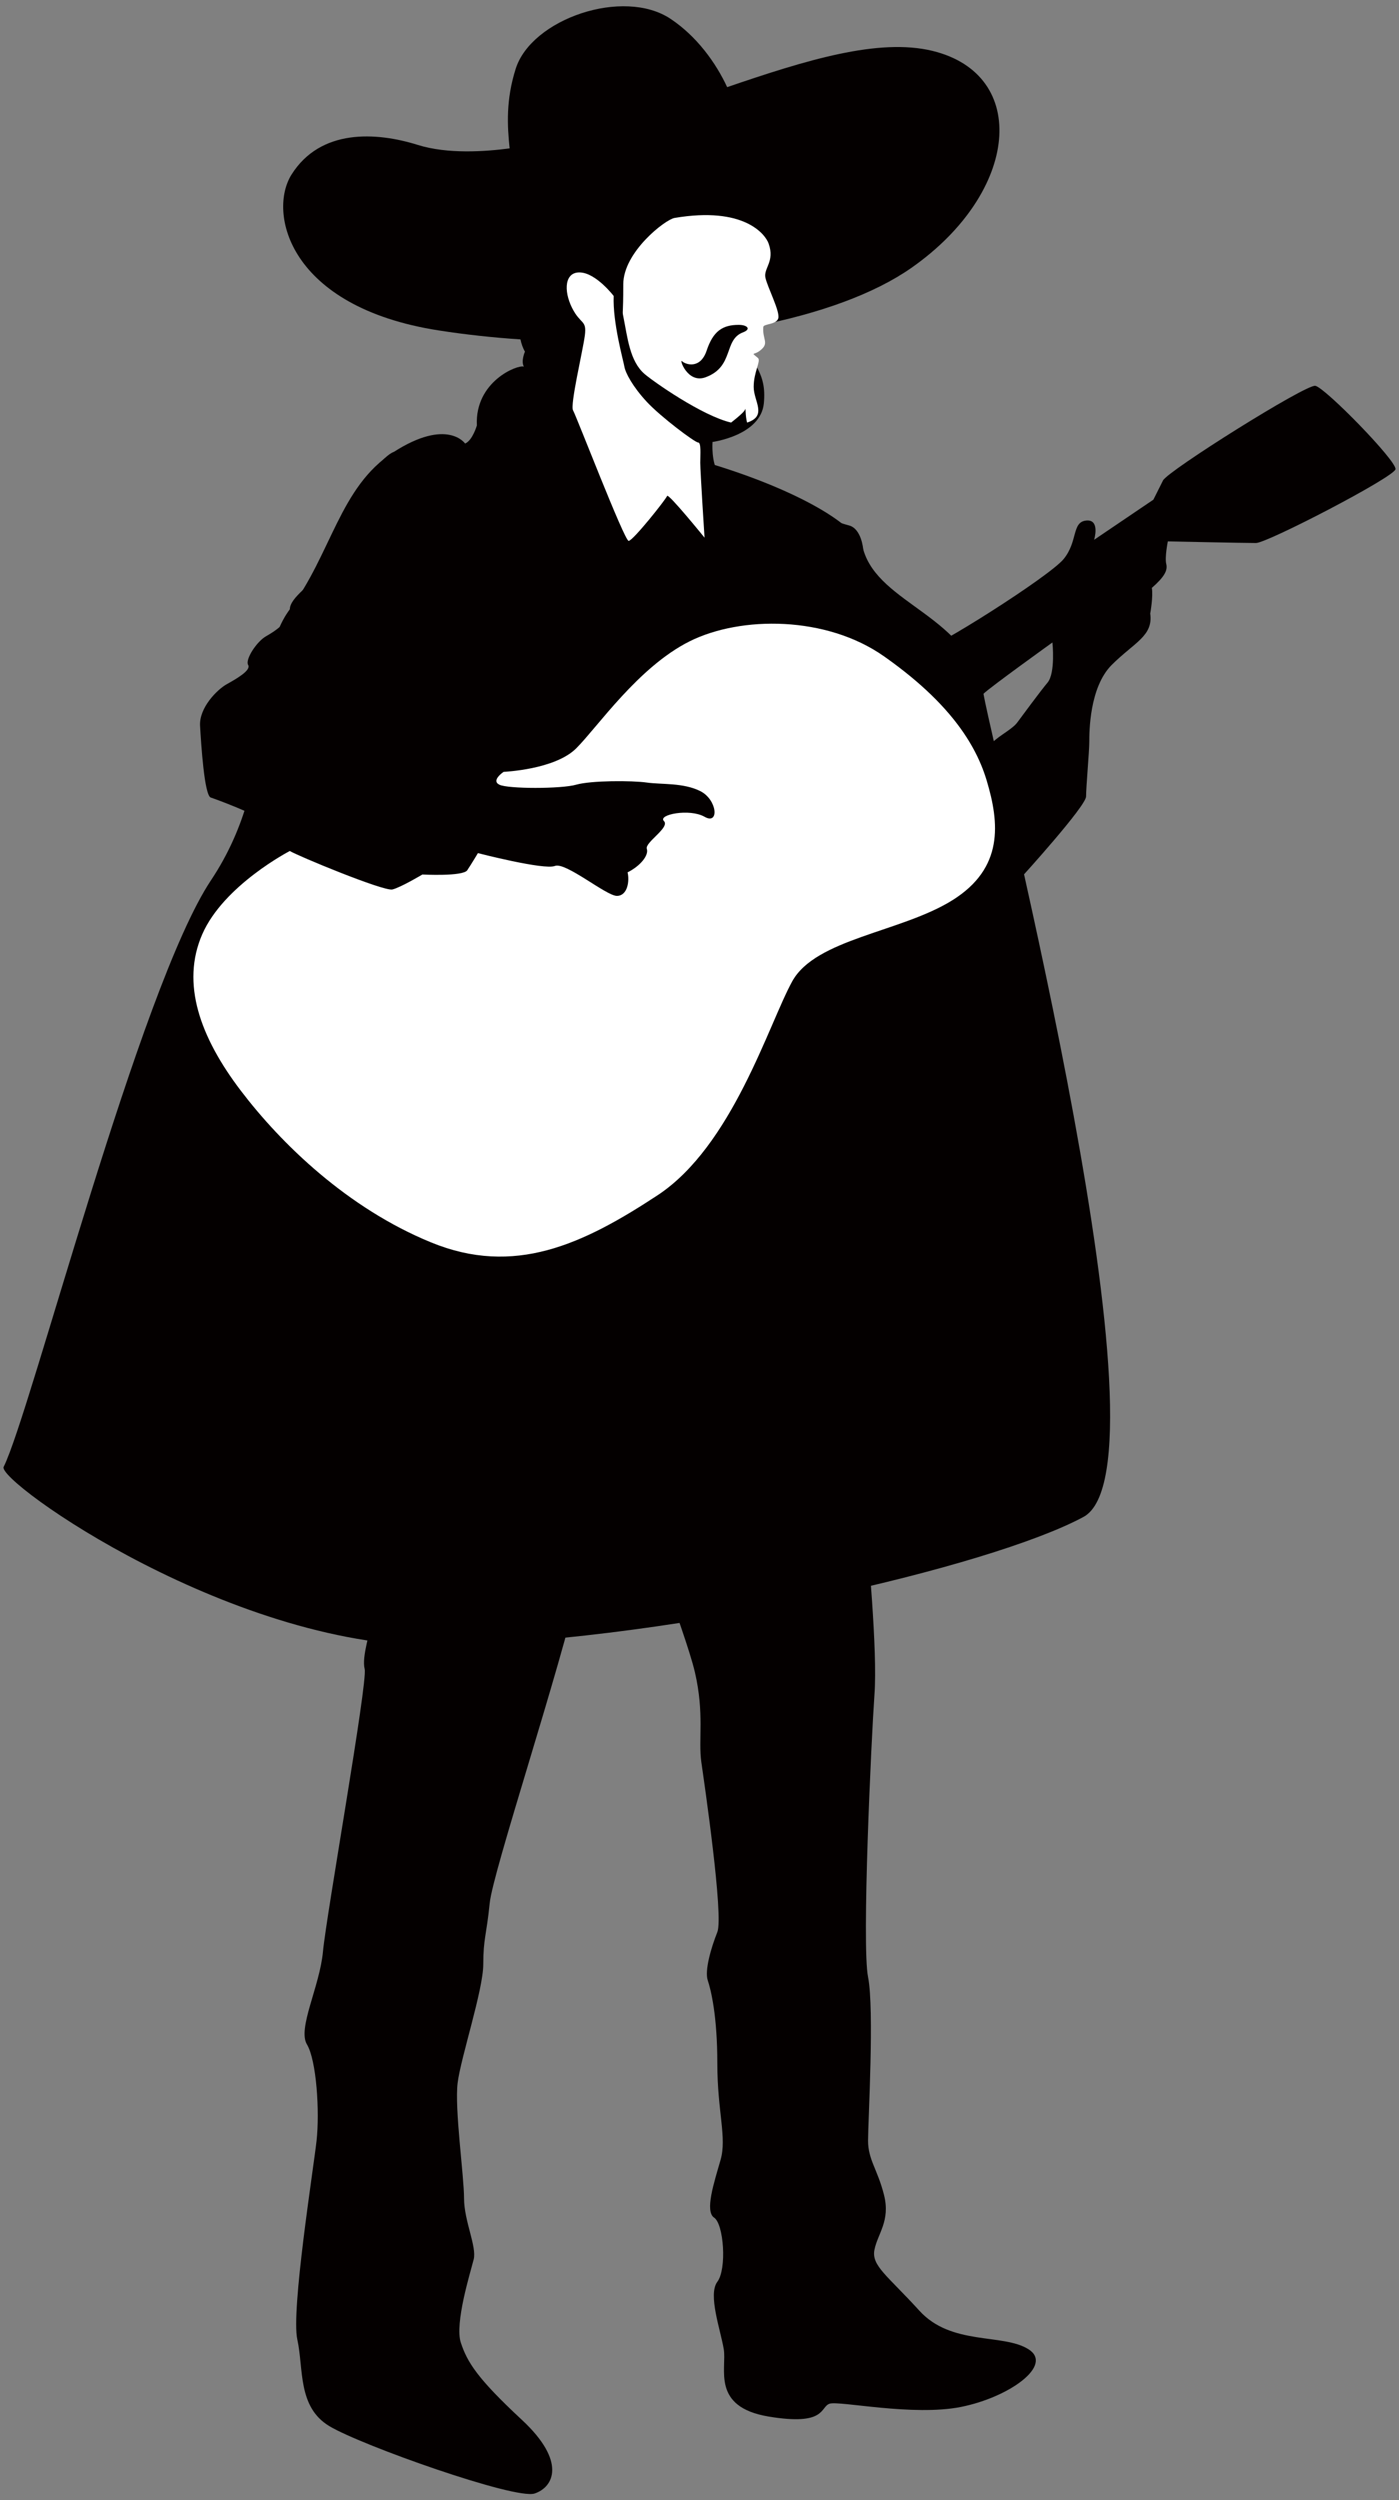
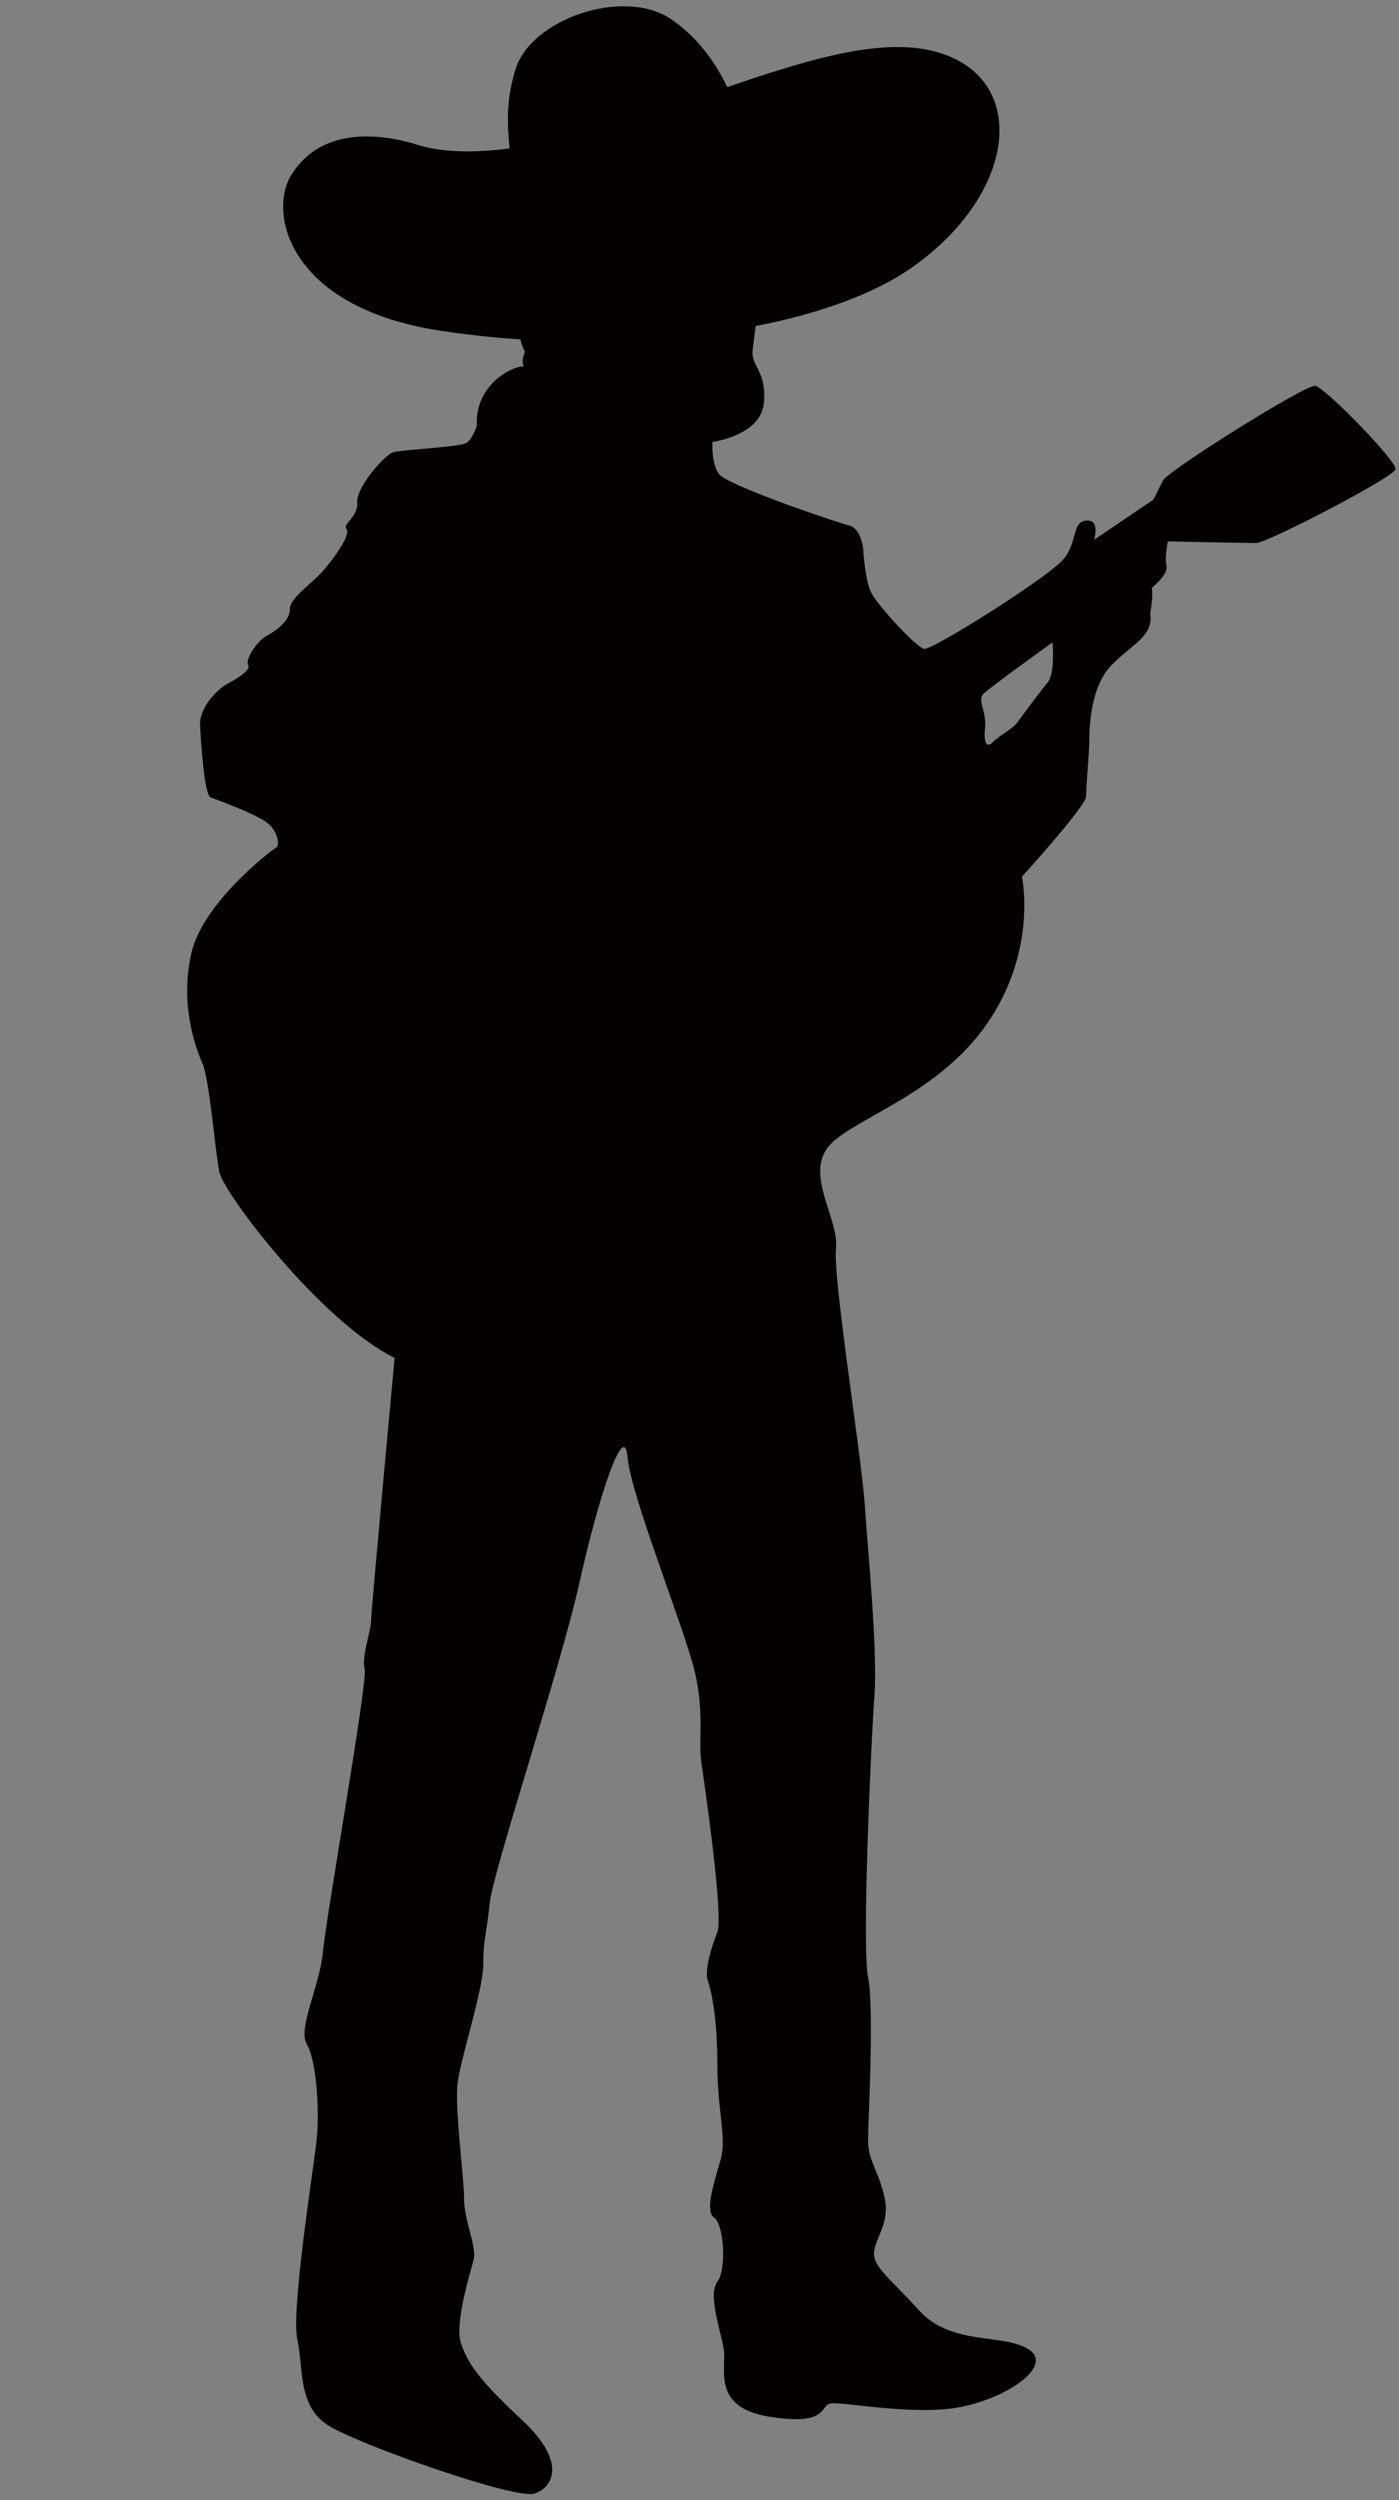
<svg xmlns="http://www.w3.org/2000/svg" version="1.1" id="_x32_" x="0" y="0" viewBox="0 0 447.88 800" xml:space="preserve">
  <rect x="0" y="0" width="447.88" height="800" fill="#808080" stroke="none" />
  <style>.st0{fill:#040000}.st1{fill:#fff}</style>
-   <path class="st0" d="M148.898 141.922s-5.693-8.325-22.918 2.741c-17.217 11.068-19.84 32.5-33.191 50.295-13.35 17.792-2.344 52.343-25.23 86.68C44.67 315.976 9.847 451.971 1.17 469.351c-2.288 4.576 74.602 59.264 141.935 57.228 75.539-2.278 173.983-25.177 203.743-41.203 29.753-16.026-27.369-238.328-32.001-263.384-4.632-25.059-33.43-28.408-38.487-46.19-5.064-17.783-87.314-45.398-127.462-33.88z" />
  <path class="st0" d="M421.087 123.446c-3.077-.509-47.214 27.207-48.757 30.287-1.53 3.075-3.084 6.149-3.084 6.149l-18.972 12.835s2.041-6.667-2.578-6.158c-4.62.517-2.566 6.667-7.18 12.317-4.626 5.643-42.089 29.26-44.649 28.745-2.572-.512-14.889-13.859-16.937-17.961-2.06-4.114-2.572-13.858-2.572-13.858s-.506-6.677-4.614-7.698c-4.114-1.027-39.006-12.838-41.578-16.425-2.572-3.589-2.054-10.269-2.054-10.269s15.388-2.051 16.425-12.32c1.018-10.263-4.107-11.796-3.589-16.93.119-1.168.506-4.064.974-7.838 20.414-3.989 37.956-10.288 49.874-18.632 34.636-24.251 37.857-61.836 6.743-69.406-17.274-4.208-40.473 2.956-65.744 11.597-3.584-7.725-9.67-16.216-18.098-21.837-15.133-10.089-44.568 0-49.606 15.982-3.14 9.898-2.709 18.179-1.935 25.449-7.798 1.031-19.827 1.883-29.379-1.098-13.46-4.211-31.159-5.194-40.42 9.436-7.66 12.099-1.114 42.399 47.093 49.912 8.596 1.339 17.362 2.285 26.171 2.869.299 1.407.748 2.744 1.441 3.911 0 0-1.367 3.075-.343 4.791-2.054-.687-15.738 4.788-15.051 18.813 0 0-1.361 4.794-3.77 5.815-2.391 1.033-20.178 2.053-22.918 2.741-2.735.686-11.98 11.296-11.637 16.084.35 4.788-4.788 6.839-3.415 8.553 1.368 1.714-3.427 8.555-7.192 12.998-3.764 4.451-10.947 8.902-10.947 12.66 0 3.768-4.442 6.84-7.519 8.556-3.09 1.705-6.848 7.526-5.831 9.236 1.036 1.708-3.758 4.448-6.836 6.162-3.069 1.707-8.902 7.526-8.553 13.347.334 5.809 1.364 22.24 3.424 22.923 2.06.678 14.025 5.132 17.795 7.867 3.758 2.744 4.448 7.532 3.077 8.209-1.376.683-23.273 17.455-27.032 33.527-3.765 16.082 1.024 29.779 3.415 35.251 2.403 5.472 4.108 28.049 5.471 34.898 1.377 6.842 32.51 47.901 56.127 59.538 0 0-7.535 81.089-7.535 84.167 0 3.084-3.084 11.294-2.047 15.395 1.024 4.107-12.317 79.047-13.341 90.327-1.036 11.3-8.222 24.641-5.141 29.778 3.081 5.119 4.105 21.551 3.081 30.796-1.023 9.227-8.209 54.394-6.161 63.634 2.059 9.246 0 21.557 10.269 27.712 10.257 6.167 59.532 23.605 65.7 21.55 6.144-2.042 10.257-10.257-4.113-23.598-14.371-13.347-17.449-18.473-19.503-24.647-2.054-6.149 3.078-22.568 4.114-26.676 1.017-4.108-3.09-12.311-3.09-19.503s-3.078-28.748-2.054-36.958c1.03-8.21 8.209-29.773 8.209-37.969 0-8.228 1.03-9.239 2.054-19.521 1.031-10.257 22.587-74.927 28.748-102.633 6.156-27.712 14.371-52.359 15.395-40.042 1.03 12.33 18.479 55.437 21.557 68.784 3.084 13.335 1.036 21.556 2.054 28.736 1.03 7.185 7.179 49.275 5.125 54.4-2.054 5.132-4.095 12.331-3.077 15.402 1.024 3.072 3.077 11.288 3.077 26.688 0 15.395 3.091 23.611 1.036 30.79-2.059 7.186-5.132 16.432-2.059 18.485 3.077 2.042 4.114 16.425 1.023 20.527-3.077 4.095 1.036 15.382 2.054 21.556 1.036 6.162-4.108 18.473 14.371 21.557 18.485 3.071 16.425-3.084 19.502-4.108 3.085-1.03 26.695 4.108 42.09 1.024 15.401-3.071 29.766-13.347 21.557-18.473-8.216-5.137-24.641-1.03-34.904-12.323-10.269-11.287-15.389-14.365-14.371-19.503 1.03-5.125 5.138-9.227 3.077-17.455-2.047-8.21-5.125-11.288-5.125-17.437 0-6.167 2.048-42.089 0-52.352-2.047-10.276 1.03-75.958 2.048-90.334 1.03-14.365-2.048-45.167-3.077-60.569-1.018-15.395-10.264-72.873-9.24-82.112 1.031-9.234-9.233-22.581-3.071-31.826 6.149-9.234 34.891-16.419 51.31-40.027 16.437-23.601 11.299-47.214 11.299-47.214s20.527-22.58 20.527-25.667c0-3.069 1.03-14.365 1.03-17.443 0-3.078 0-17.458 7.179-24.641 7.192-7.182 13.341-9.236 12.33-16.425 0 0 1.011-5.647.506-8.209 4.101-3.596 5.132-5.647 4.62-7.698-.519-2.054.512-7.192.512-7.192s24.64.515 28.23.515 44.143-21.035 44.649-23.598c.512-2.575-22.586-26.183-25.664-26.698zm-85.715 94.957c-2.559 3.071-8.203 10.773-9.738 12.823-1.542 2.054-5.65 4.105-7.711 6.165-2.054 2.045-3.077.508-2.559-4.619.506-5.141-2.56-8.728-.518-10.779 2.06-2.06 22.081-16.425 22.081-16.425s1.018 9.752-1.555 12.835z" />
-   <path class="st1" d="M245.051 88.895c-.687-3.081 3.078-5.135 1.024-10.952-1.043-2.975-7.873-11.975-30.116-8.209-3.009.508-16.418 10.947-16.418 21.213 0 10.263-.381 8.362 0 10.263 1.373 6.846 2.054 14.368 6.842 18.479 2.809 2.401 18.341 13.338 27.674 15.52 2.01-1.561 4.301-3.468 4.495-4.233.225-.896.006 1.925.618 4.238 6.587-2.144 2.116-6.78 2.116-11.428 0-4.785 2.403-8.34 1.373-9.233-2.397-2.05-1.48-.714.68-2.394 3.085-2.394.693-3.424 1.024-7.523.1-1.083 4.108-.69 4.788-2.744.694-2.05-3.414-9.919-4.1-12.997z" />
  <path class="st0" d="M236.492 103.946c-5.225 0-8.197 2.054-10.257 8.213-2.054 6.159-6.842 4.448-7.879 3.418-1.017-1.024 1.679 7.307 7.541 5.135 9.234-3.418 5.675-12.008 11.974-14.371 2.728-1.031 1.361-2.395-1.379-2.395z" />
-   <path class="st1" d="M196.469 94.704s-5.481-7.186-10.613-7.525c-5.125-.335-5.468 5.818-2.734 11.296 2.734 5.472 4.788 3.764 4.108 8.896-.687 5.132-4.788 22.237-3.765 23.948 1.018 1.707 16.425 41.749 17.792 41.749 1.361 0 11.974-13.347 12.311-14.381.343-1.017 11.986 13.347 11.986 13.347s-1.373-21.219-1.373-23.944c0-2.741.343-6.502-.675-6.502-1.036 0-11.987-8.215-16.432-13.007-4.457-4.795-6.848-9.236-7.185-11.287-.349-2.058-3.764-14.031-3.42-22.59zM92.79 272.286c2.057 1.367 30.1 13.007 32.847 12.314 2.735-.687 9.589-4.788 9.589-4.788s12.992.69 14.365-1.361c1.368-2.06 3.415-5.481 3.415-5.481s21.213 5.481 24.634 4.105c3.427-1.368 16.425 9.579 19.853 9.579 3.421 0 4.102-4.791 3.421-7.529 4.108-2.05 6.848-5.472 6.162-7.523-.693-2.054 7.523-6.842 5.475-8.893-2.06-2.054 8.198-4.105 13.004-1.368 4.782 2.735 4.095-5.481-1.373-8.215-5.469-2.735-12.318-2.054-17.106-2.735-4.788-.68-17.792-.68-22.593.68-4.788 1.373-21.887 1.373-24.628 0-2.74-1.361 1.373-4.105 1.373-4.105s16.425-.683 23.255-7.532c6.848-6.839 19.846-25.993 36.265-34.217 16.437-8.209 43.812-8.209 62.278 4.798 18.479 13.004 28.749 25.998 32.844 39.695 4.114 13.681 5.482 28.046-10.931 38.315-16.431 10.267-43.812 12.317-51.329 26.002-7.535 13.687-19.172 52.696-43.119 68.435-23.948 15.744-45.848 26.008-72.536 15.045-26.688-10.937-47.902-31.476-60.902-48.582-13.001-17.099-19.157-34.214-12.32-49.949 6.847-15.738 28.057-26.69 28.057-26.69z" />
</svg>